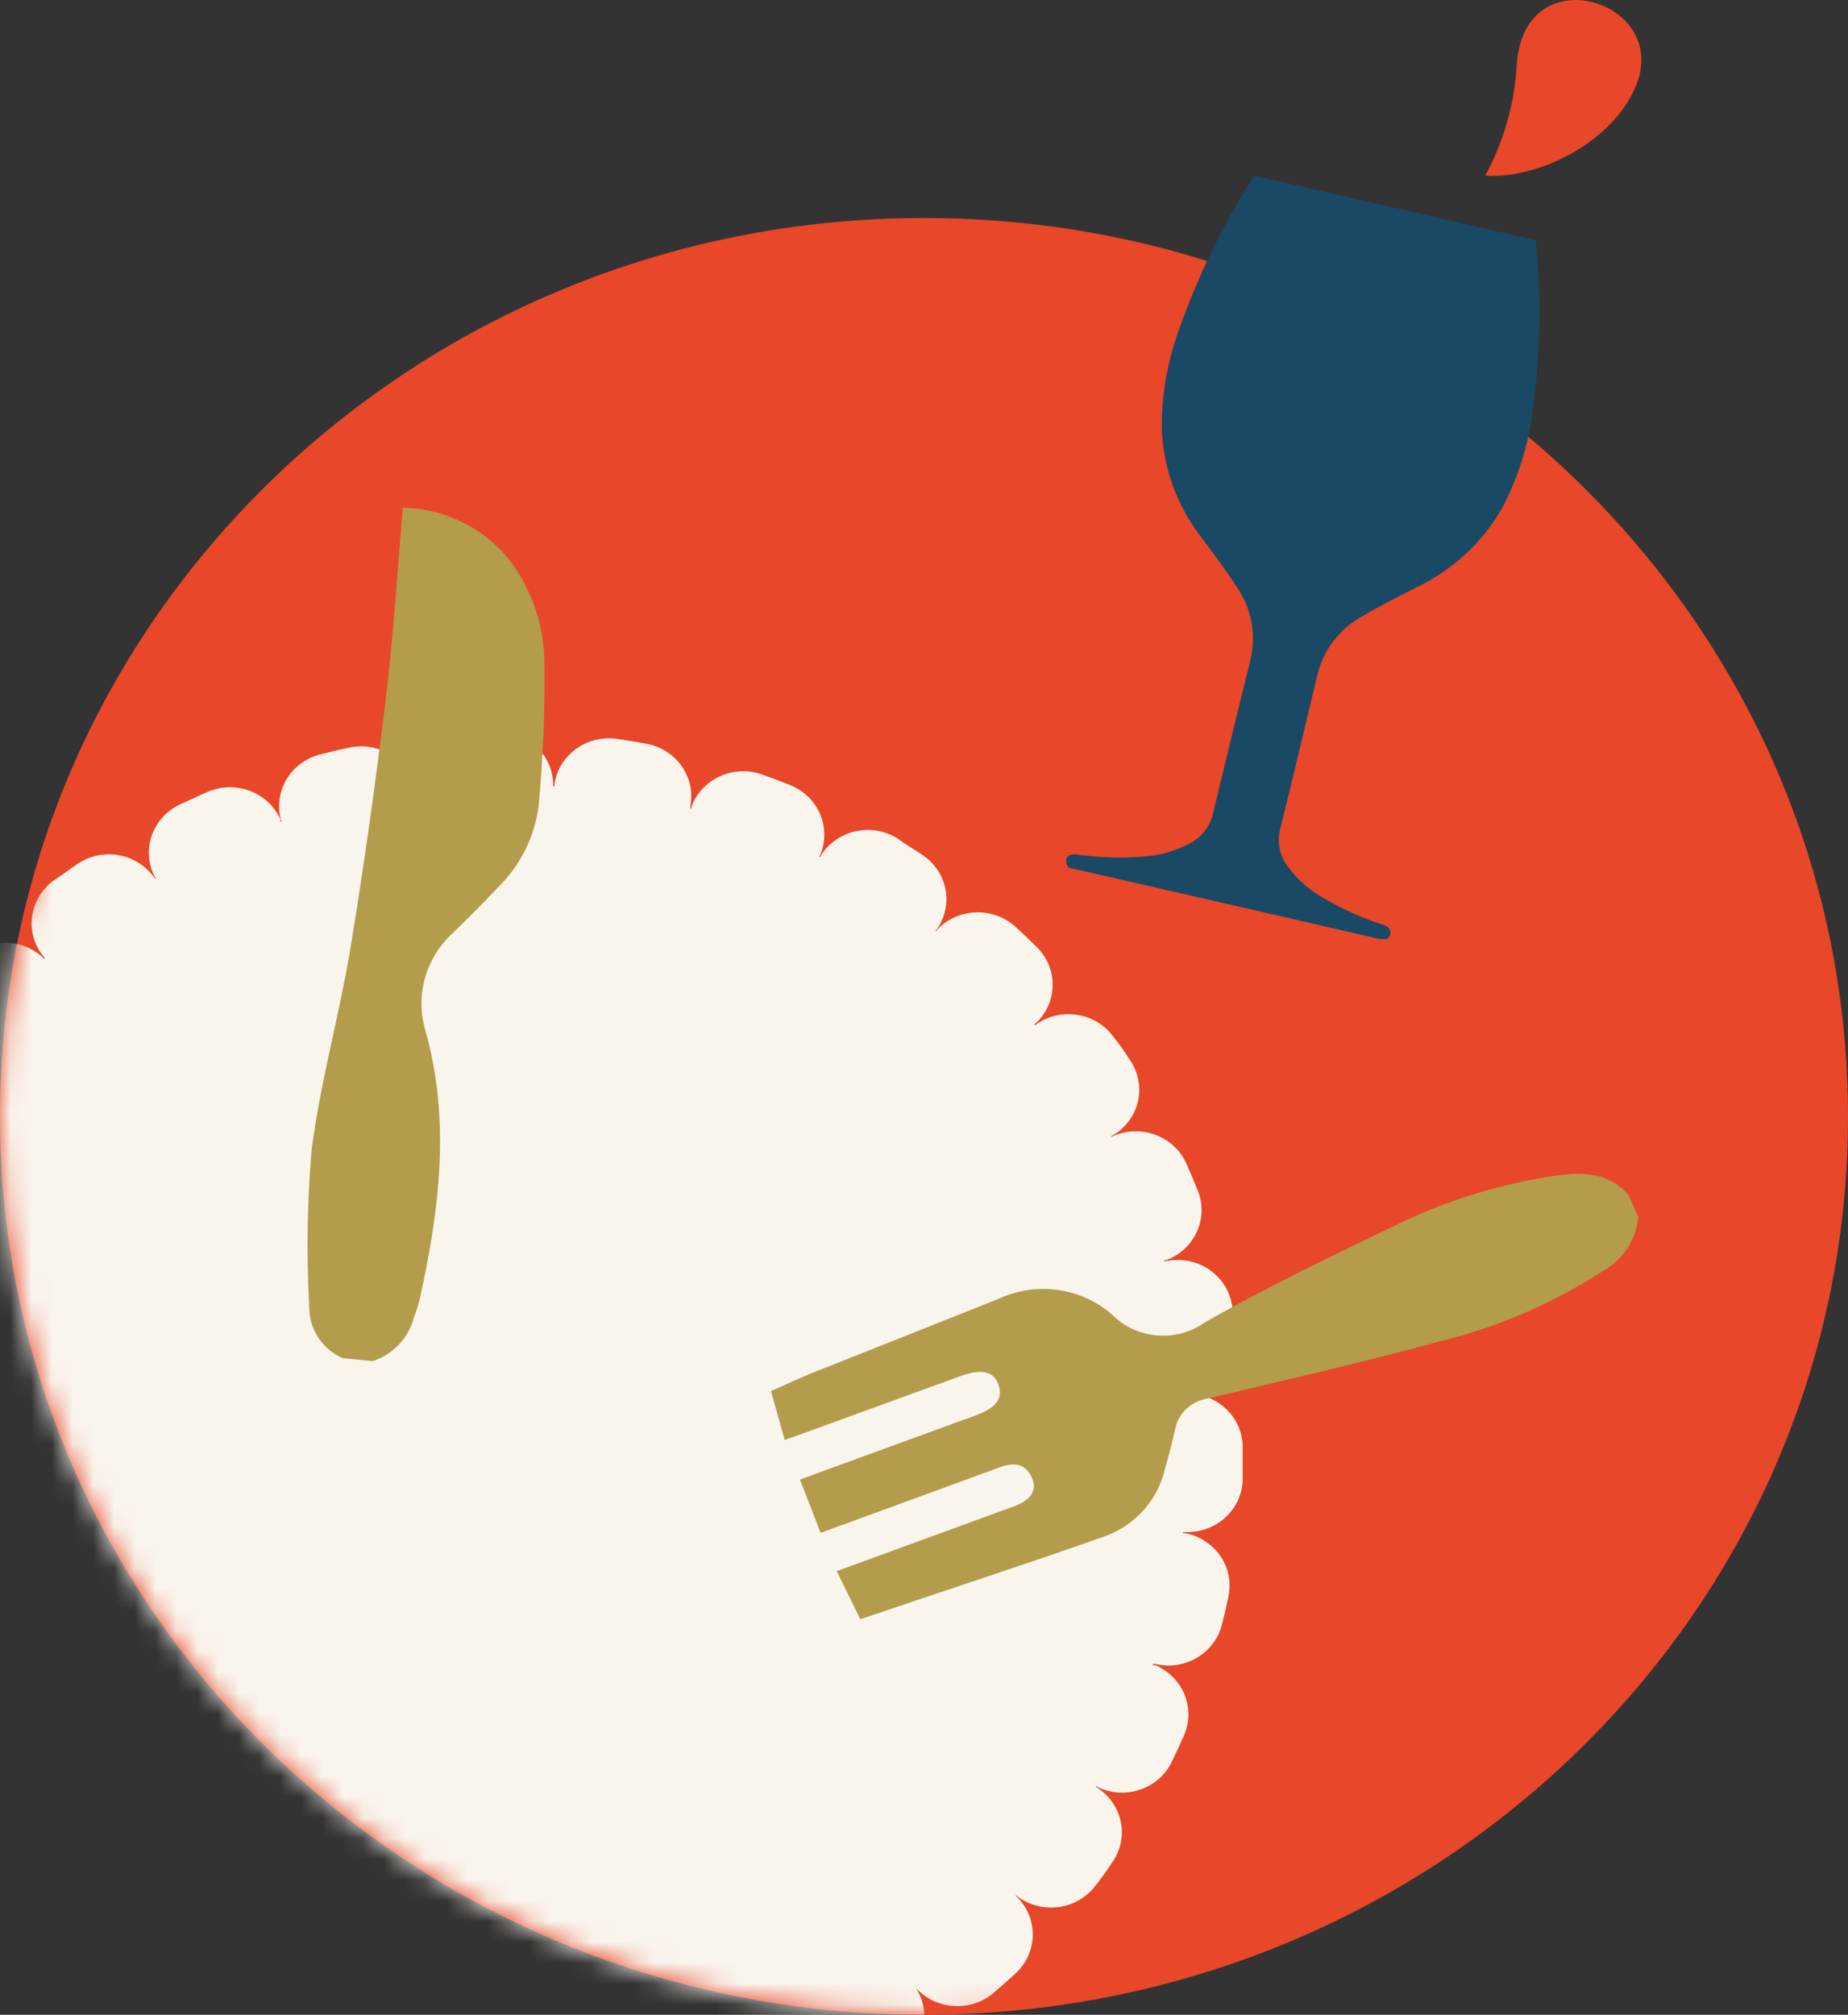
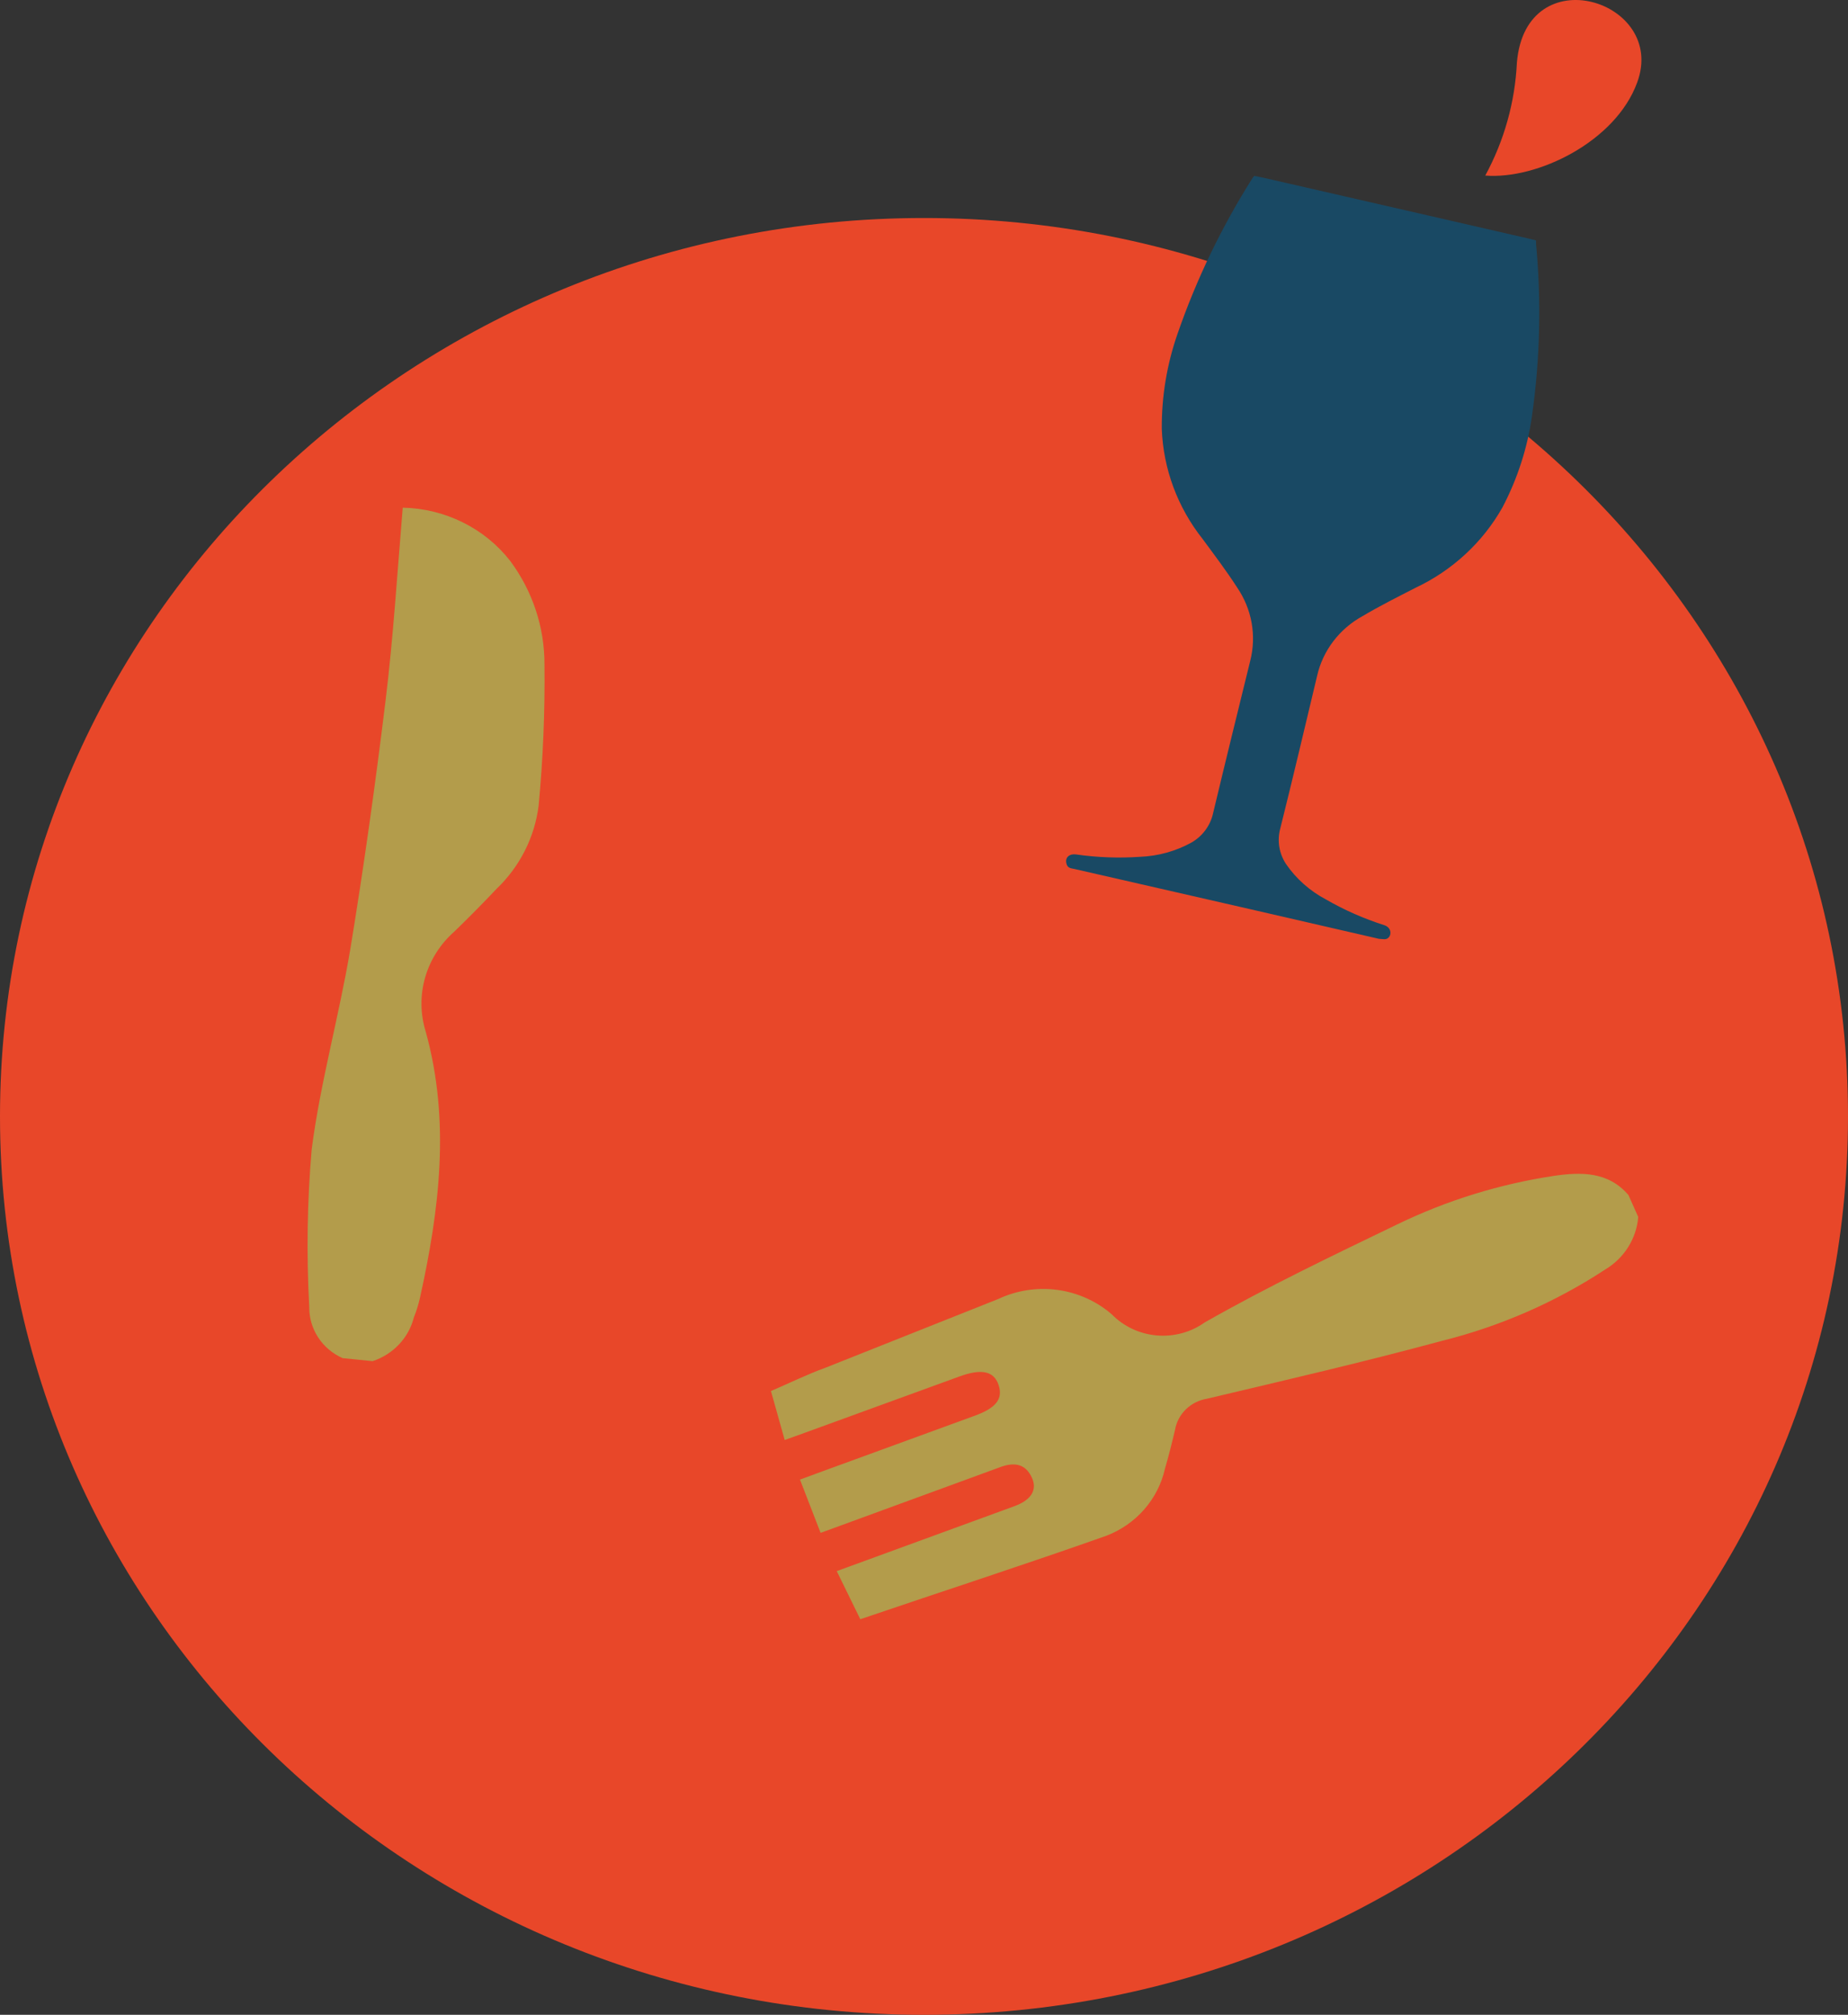
<svg xmlns="http://www.w3.org/2000/svg" width="89" height="97" viewBox="0 0 89 97" fill="none">
  <rect x="0" y="0" width="89" height="97" fill="#333333" stroke="none" />
  <path d="M44.5 97.001C69.077 97.001 89 77.636 89 53.749C89 29.861 69.077 10.496 44.5 10.496C19.923 10.496 0 29.861 0 53.749C0 77.636 19.923 97.001 44.5 97.001Z" fill="#E84729" />
  <path d="M73.054 3.015C73.484 -2.1 80.31 0.024 78.846 3.973C77.803 6.828 74.03 8.653 71.531 8.452C72.443 6.771 72.963 4.914 73.054 3.015Z" fill="#E84729" />
  <path d="M68.165 28.302C69.944 27.465 71.411 26.11 72.36 24.425C73.086 23.041 73.567 21.549 73.783 20.01C74.173 17.257 74.237 14.469 73.973 11.702C73.977 11.659 73.977 11.616 73.973 11.573L73.651 11.493L68.289 10.262L60.776 8.541L60.403 8.469L60.321 8.573C58.827 10.936 57.614 13.456 56.705 16.085C56.194 17.556 55.94 19.1 55.952 20.653C56.024 22.576 56.713 24.429 57.921 25.953C58.484 26.717 59.063 27.481 59.576 28.277C59.928 28.791 60.167 29.37 60.277 29.978C60.386 30.585 60.365 31.209 60.213 31.808C59.609 34.261 59.005 36.714 58.417 39.175C58.351 39.461 58.226 39.731 58.05 39.969C57.874 40.206 57.65 40.407 57.391 40.558C56.633 40.978 55.781 41.215 54.909 41.25C53.882 41.321 52.85 41.283 51.831 41.137C51.508 41.089 51.301 41.274 51.351 41.539C51.401 41.805 51.566 41.797 51.748 41.837L60.155 43.759L66.411 45.199C66.593 45.199 66.766 45.279 66.899 45.11C67.031 44.941 66.973 44.636 66.659 44.539C65.68 44.227 64.739 43.812 63.854 43.301C63.081 42.892 62.422 42.307 61.934 41.596C61.771 41.348 61.661 41.07 61.613 40.78C61.565 40.489 61.578 40.192 61.653 39.907C62.257 37.494 62.844 35.001 63.432 32.54C63.568 31.937 63.834 31.369 64.212 30.873C64.59 30.377 65.071 29.963 65.624 29.661C66.435 29.178 67.304 28.744 68.165 28.302Z" fill="#194964" />
  <mask id="mask0_110_1702" style="mask-type:luminance" maskUnits="userSpaceOnUse" x="0" y="10" width="89" height="87">
    <path d="M44.5 97.001C69.077 97.001 89 77.636 89 53.749C89 29.861 69.077 10.496 44.5 10.496C19.923 10.496 0 29.861 0 53.749C0 77.636 19.923 97.001 44.5 97.001Z" fill="white" />
  </mask>
  <g mask="url(#mask0_110_1702)">
-     <path d="M57.391 67.108H57.267V67.051H57.383C57.727 66.998 58.057 66.878 58.353 66.7C58.65 66.522 58.908 66.289 59.111 66.014C59.315 65.739 59.461 65.428 59.541 65.098C59.62 64.768 59.632 64.426 59.575 64.092C59.493 63.625 59.401 63.167 59.31 62.709C59.24 62.377 59.102 62.063 58.906 61.783C58.71 61.504 58.459 61.264 58.168 61.079C57.877 60.894 57.551 60.766 57.209 60.704C56.867 60.641 56.515 60.644 56.175 60.714H56.059C56.059 60.714 56.059 60.714 56.059 60.666H56.175C56.83 60.418 57.358 59.927 57.642 59.301C57.926 58.675 57.943 57.966 57.689 57.328C57.515 56.894 57.333 56.459 57.143 56.033C57.004 55.718 56.803 55.433 56.55 55.195C56.297 54.956 55.998 54.769 55.67 54.644C55.342 54.519 54.991 54.459 54.639 54.467C54.287 54.475 53.94 54.55 53.618 54.69C53.589 54.709 53.559 54.725 53.527 54.738C53.524 54.722 53.524 54.706 53.527 54.69C53.561 54.677 53.595 54.661 53.626 54.642C53.922 54.462 54.178 54.228 54.38 53.951C54.581 53.675 54.725 53.363 54.802 53.032C54.879 52.702 54.888 52.359 54.828 52.026C54.768 51.692 54.641 51.373 54.453 51.087C54.197 50.693 53.924 50.283 53.626 49.921C53.426 49.644 53.172 49.408 52.879 49.227C52.585 49.045 52.257 48.922 51.914 48.864C51.572 48.806 51.221 48.814 50.881 48.887C50.541 48.961 50.22 49.099 49.936 49.294C49.906 49.313 49.879 49.334 49.853 49.358L49.811 49.318L49.894 49.253C50.144 49.017 50.343 48.736 50.481 48.425C50.619 48.114 50.692 47.78 50.697 47.442C50.701 47.103 50.637 46.767 50.508 46.453C50.379 46.139 50.187 45.852 49.944 45.61C49.605 45.272 49.265 44.943 48.91 44.621C48.397 44.155 47.715 43.904 47.013 43.924C46.311 43.943 45.646 44.231 45.161 44.725C45.141 44.756 45.119 44.786 45.095 44.814H45.045C45.074 44.791 45.099 44.764 45.12 44.733C45.316 44.454 45.453 44.139 45.524 43.808C45.594 43.476 45.597 43.135 45.532 42.802C45.467 42.47 45.334 42.153 45.143 41.87C44.952 41.588 44.705 41.344 44.416 41.155C44.019 40.889 43.589 40.64 43.2 40.35C42.606 39.989 41.889 39.871 41.205 40.022C40.522 40.173 39.927 40.58 39.551 41.155L39.502 41.259H39.444C39.461 41.226 39.48 41.194 39.502 41.163C39.767 40.531 39.765 39.823 39.495 39.193C39.225 38.563 38.71 38.062 38.062 37.801C37.615 37.624 37.16 37.447 36.705 37.286C36.044 37.053 35.315 37.083 34.678 37.371C34.04 37.659 33.546 38.181 33.304 38.822V38.927H33.246C33.246 38.887 33.246 38.854 33.246 38.814C33.311 38.481 33.307 38.14 33.236 37.808C33.164 37.477 33.026 37.162 32.829 36.883C32.632 36.603 32.381 36.365 32.089 36.18C31.797 35.995 31.47 35.868 31.128 35.806C30.656 35.718 30.193 35.645 29.713 35.573C29.017 35.474 28.31 35.647 27.745 36.054C27.181 36.461 26.805 37.069 26.701 37.745C26.701 37.745 26.701 37.817 26.701 37.857H26.643C26.647 37.82 26.647 37.782 26.643 37.745C26.626 37.063 26.334 36.416 25.832 35.941C25.329 35.466 24.655 35.201 23.954 35.203C23.474 35.203 22.994 35.203 22.522 35.251C22.176 35.271 21.837 35.356 21.525 35.503C21.213 35.65 20.934 35.855 20.703 36.107C20.473 36.358 20.296 36.652 20.182 36.97C20.068 37.288 20.02 37.625 20.04 37.962C20.036 37.999 20.036 38.037 20.04 38.074H19.982C19.982 38.074 19.982 38.002 19.982 37.962C19.909 37.631 19.768 37.318 19.57 37.039C19.372 36.761 19.119 36.524 18.826 36.341C18.533 36.158 18.206 36.033 17.864 35.973C17.521 35.913 17.17 35.919 16.829 35.991C16.358 36.088 15.886 36.2 15.423 36.321C15.086 36.406 14.769 36.555 14.492 36.759C14.214 36.964 13.98 37.219 13.804 37.511C13.628 37.803 13.513 38.126 13.466 38.462C13.418 38.797 13.44 39.138 13.528 39.466C13.541 39.499 13.558 39.532 13.578 39.562H13.511C13.511 39.562 13.511 39.49 13.511 39.458C13.37 39.139 13.163 38.852 12.904 38.613C12.645 38.373 12.339 38.188 12.005 38.066C11.671 37.944 11.314 37.889 10.957 37.905C10.601 37.92 10.251 38.005 9.929 38.155L8.621 38.75C7.996 39.06 7.523 39.597 7.303 40.244C7.083 40.892 7.134 41.597 7.446 42.208C7.466 42.239 7.488 42.269 7.512 42.297H7.455C7.438 42.265 7.419 42.236 7.397 42.208C7.194 41.933 6.938 41.699 6.642 41.52C6.347 41.341 6.018 41.22 5.674 41.165C5.331 41.109 4.979 41.121 4.64 41.197C4.301 41.275 3.981 41.416 3.698 41.613C3.309 41.886 2.928 42.168 2.548 42.417C2.272 42.625 2.042 42.883 1.869 43.178C1.697 43.472 1.586 43.797 1.543 44.133C1.5 44.469 1.525 44.811 1.618 45.137C1.711 45.464 1.87 45.769 2.084 46.036L2.159 46.109L2.118 46.149L2.043 46.077C1.528 45.611 0.844 45.364 0.142 45.388C-0.561 45.412 -1.225 45.706 -1.705 46.205C-2.028 46.551 -2.351 46.905 -2.665 47.259C-3.122 47.779 -3.348 48.453 -3.293 49.135C-3.239 49.816 -2.909 50.449 -2.376 50.894C-2.673 50.718 -3.003 50.601 -3.348 50.55C-3.692 50.498 -4.043 50.514 -4.381 50.594C-4.719 50.675 -5.038 50.82 -5.319 51.02C-5.599 51.221 -5.836 51.473 -6.016 51.763C-6.265 52.157 -6.504 52.567 -6.736 52.977C-6.925 53.271 -7.051 53.599 -7.106 53.942C-7.161 54.285 -7.144 54.635 -7.055 54.971C-6.967 55.307 -6.81 55.622 -6.593 55.897C-6.376 56.172 -6.104 56.402 -5.793 56.572C-5.757 56.575 -5.721 56.575 -5.685 56.572V56.628C-5.721 56.629 -5.757 56.626 -5.793 56.62C-6.121 56.507 -6.469 56.457 -6.817 56.475C-7.165 56.492 -7.505 56.576 -7.82 56.722C-8.134 56.868 -8.416 57.072 -8.649 57.324C-8.882 57.575 -9.061 57.869 -9.177 58.189C-9.343 58.631 -9.5 59.073 -9.64 59.524C-9.845 60.175 -9.776 60.879 -9.449 61.482C-9.122 62.084 -8.563 62.537 -7.895 62.741H-7.779V62.797H-7.886C-8.231 62.749 -8.583 62.768 -8.92 62.853C-9.258 62.938 -9.575 63.086 -9.853 63.29C-10.131 63.494 -10.366 63.749 -10.542 64.042C-10.719 64.334 -10.834 64.657 -10.882 64.993C-10.948 65.451 -11.006 65.917 -11.055 66.384C-11.122 67.065 -10.909 67.744 -10.463 68.273C-10.016 68.802 -9.373 69.138 -8.672 69.207H-8.557V69.263H-8.681C-9.383 69.306 -10.038 69.619 -10.504 70.131C-10.969 70.644 -11.206 71.315 -11.163 71.998C-11.163 72.472 -11.097 72.93 -11.047 73.397C-10.98 74.032 -10.672 74.62 -10.185 75.048C-9.698 75.475 -9.064 75.713 -8.408 75.713H-8.135H-8.027V75.769H-8.143C-8.821 75.948 -9.399 76.382 -9.75 76.974C-10.101 77.567 -10.195 78.27 -10.013 78.93C-9.889 79.389 -9.748 79.839 -9.607 80.281C-9.426 80.797 -9.083 81.244 -8.625 81.559C-8.167 81.874 -7.619 82.04 -7.059 82.035C-6.778 82.036 -6.499 81.995 -6.231 81.914L-6.132 81.874V81.922L-6.24 81.962C-6.867 82.272 -7.342 82.811 -7.561 83.461C-7.779 84.111 -7.724 84.818 -7.406 85.428C-7.191 85.847 -6.968 86.257 -6.736 86.659C-6.506 87.062 -6.169 87.398 -5.76 87.632C-5.351 87.865 -4.885 87.987 -4.411 87.986C-3.962 87.989 -3.52 87.878 -3.128 87.664L-3.037 87.608C-3.035 87.624 -3.035 87.64 -3.037 87.656L-3.128 87.713C-3.678 88.138 -4.032 88.757 -4.112 89.436C-4.193 90.114 -3.994 90.796 -3.559 91.332C-3.261 91.702 -2.946 92.055 -2.632 92.409C-2.381 92.694 -2.068 92.92 -1.716 93.073C-1.364 93.226 -0.982 93.302 -0.597 93.294C0.04 93.297 0.657 93.077 1.141 92.675C1.164 92.646 1.189 92.619 1.216 92.594H1.257L1.174 92.675C0.95 92.933 0.78 93.233 0.675 93.556C0.57 93.878 0.532 94.218 0.563 94.555C0.594 94.892 0.693 95.22 0.854 95.52C1.016 95.82 1.237 96.086 1.505 96.302C1.869 96.6 2.242 96.897 2.622 97.179C3.096 97.533 3.679 97.723 4.277 97.717C4.683 97.719 5.083 97.63 5.448 97.457C5.812 97.284 6.131 97.032 6.379 96.72C6.379 96.72 6.379 96.656 6.437 96.624H6.486C6.467 96.655 6.445 96.685 6.42 96.712C6.238 97.011 6.12 97.343 6.073 97.688C6.026 98.033 6.051 98.383 6.147 98.718C6.243 99.053 6.408 99.366 6.631 99.637C6.854 99.909 7.131 100.134 7.446 100.299L8.729 100.942C9.367 101.241 10.102 101.281 10.771 101.053C11.439 100.825 11.988 100.349 12.295 99.728C12.295 99.728 12.295 99.656 12.336 99.624H12.386C12.376 99.66 12.362 99.695 12.345 99.728C12.243 100.052 12.208 100.393 12.242 100.73C12.276 101.068 12.378 101.395 12.542 101.694C12.707 101.993 12.931 102.258 13.2 102.472C13.47 102.687 13.781 102.848 14.116 102.945C14.579 103.082 15.042 103.21 15.514 103.331C15.731 103.382 15.953 103.409 16.176 103.411C16.764 103.411 17.336 103.221 17.8 102.87C18.265 102.519 18.596 102.027 18.741 101.473C18.741 101.473 18.741 101.401 18.741 101.361H18.799V101.465C18.737 102.147 18.955 102.826 19.407 103.352C19.858 103.878 20.505 104.209 21.207 104.272C21.678 104.272 22.166 104.344 22.646 104.369H22.779C23.459 104.367 24.114 104.112 24.606 103.656C25.099 103.199 25.393 102.576 25.427 101.916C25.427 101.916 25.427 101.843 25.427 101.803H25.485V101.916C25.545 102.557 25.85 103.153 26.34 103.586C26.83 104.02 27.47 104.259 28.132 104.256H28.43C28.91 104.208 29.39 104.143 29.862 104.071C30.557 103.968 31.182 103.601 31.599 103.051C32.016 102.5 32.192 101.812 32.088 101.135C32.088 101.135 32.088 101.063 32.088 101.023H32.145C32.142 101.06 32.142 101.098 32.145 101.135C32.32 101.652 32.658 102.103 33.111 102.422C33.564 102.741 34.109 102.913 34.669 102.913C34.95 102.914 35.23 102.87 35.497 102.784C35.96 102.639 36.415 102.487 36.862 102.318C37.189 102.201 37.488 102.022 37.744 101.791C37.999 101.561 38.205 101.284 38.35 100.976C38.494 100.668 38.575 100.335 38.586 99.997C38.598 99.658 38.541 99.321 38.417 99.004C38.404 98.971 38.388 98.938 38.368 98.908H38.426C38.426 98.908 38.426 98.98 38.426 99.012C38.598 99.308 38.828 99.567 39.104 99.776C39.38 99.984 39.695 100.138 40.032 100.227C40.369 100.316 40.721 100.339 41.068 100.295C41.414 100.25 41.748 100.14 42.05 99.969C42.464 99.744 42.877 99.503 43.283 99.254C43.874 98.888 44.293 98.31 44.448 97.646C44.603 96.981 44.482 96.284 44.11 95.707C44.574 96.219 45.228 96.533 45.929 96.578C46.63 96.623 47.321 96.397 47.85 95.948C48.215 95.634 48.57 95.321 48.918 94.999C49.426 94.527 49.721 93.879 49.738 93.196C49.755 92.513 49.493 91.851 49.009 91.356L48.926 91.283V91.243C48.926 91.243 48.976 91.291 49.009 91.308C49.285 91.513 49.601 91.664 49.937 91.751C50.273 91.838 50.624 91.86 50.969 91.815C51.315 91.77 51.647 91.66 51.948 91.49C52.249 91.32 52.513 91.094 52.724 90.825C53.014 90.455 53.303 90.069 53.551 89.683C53.751 89.405 53.892 89.092 53.966 88.762C54.041 88.431 54.048 88.089 53.986 87.756C53.925 87.423 53.796 87.105 53.608 86.82C53.42 86.535 53.176 86.289 52.889 86.096L52.79 86.04V85.992L52.889 86.048C53.203 86.195 53.543 86.281 53.891 86.3C54.238 86.319 54.586 86.271 54.914 86.159C55.243 86.047 55.545 85.873 55.804 85.647C56.063 85.421 56.273 85.147 56.423 84.841C56.63 84.415 56.828 83.989 57.019 83.555C57.295 82.927 57.306 82.219 57.047 81.584C56.788 80.95 56.281 80.441 55.637 80.169H55.521V80.112H55.637C55.846 80.16 56.059 80.184 56.274 80.185C56.867 80.184 57.442 79.99 57.908 79.634C58.374 79.279 58.705 78.782 58.847 78.222C58.963 77.772 59.071 77.314 59.162 76.855C59.232 76.523 59.234 76.182 59.168 75.849C59.102 75.517 58.968 75.2 58.776 74.918C58.584 74.635 58.337 74.393 58.048 74.204C57.759 74.014 57.434 73.882 57.093 73.815H56.977V73.759H57.093H57.2C57.885 73.757 58.543 73.499 59.036 73.037C59.53 72.576 59.821 71.947 59.848 71.282C59.848 70.815 59.848 70.349 59.848 69.882V69.746C59.867 69.083 59.622 68.439 59.164 67.947C58.706 67.456 58.071 67.155 57.391 67.108Z" fill="#F9F4EC" />
-   </g>
+     </g>
  <path d="M78.898 58.59C78.856 59.104 78.689 59.602 78.412 60.042C78.134 60.483 77.754 60.853 77.301 61.123C74.9 62.698 72.239 63.86 69.432 64.557C65.684 65.571 61.903 66.447 58.13 67.34C57.745 67.403 57.39 67.581 57.114 67.849C56.839 68.117 56.655 68.462 56.59 68.836C56.441 69.471 56.284 70.099 56.102 70.718C55.94 71.437 55.599 72.106 55.108 72.667C54.618 73.228 53.993 73.664 53.289 73.935C49.383 75.318 45.428 76.597 41.432 77.956L40.298 75.64L44.261 74.192L48.862 72.511C49.69 72.206 49.963 71.707 49.69 71.128C49.416 70.549 48.945 70.324 48.093 70.662L40.447 73.46L39.52 73.798L38.527 71.233L39.843 70.75L46.942 68.16C47.96 67.79 48.316 67.356 48.093 66.681C47.869 66.005 47.265 65.876 46.181 66.278L38.734 68.989L37.791 69.327L37.129 66.97C38.031 66.584 38.875 66.166 39.744 65.852L48.076 62.539C48.961 62.122 49.953 61.97 50.926 62.101C51.9 62.233 52.812 62.643 53.545 63.279C54.116 63.861 54.885 64.222 55.709 64.293C56.533 64.364 57.355 64.141 58.022 63.665C61.034 61.952 64.178 60.448 67.314 58.936C69.683 57.79 72.22 57.006 74.836 56.611C76.151 56.418 77.459 56.402 78.427 57.536L78.898 58.59Z" fill="#B39C4B" />
  <path d="M16.5 65.386C16.015 65.171 15.606 64.824 15.321 64.387C15.036 63.95 14.888 63.442 14.894 62.925C14.755 60.397 14.794 57.863 15.01 55.341C15.424 52.124 16.334 48.907 16.872 45.69C17.526 41.717 18.08 37.728 18.568 33.739C18.941 30.682 19.131 27.61 19.396 24.441C20.4 24.462 21.387 24.703 22.282 25.146C23.178 25.588 23.959 26.222 24.567 26.999C25.648 28.452 26.228 30.2 26.222 31.993C26.248 34.259 26.154 36.525 25.941 38.781C25.752 40.307 25.034 41.725 23.905 42.802C23.252 43.494 22.573 44.178 21.886 44.845C21.209 45.439 20.719 46.208 20.474 47.063C20.229 47.917 20.24 48.822 20.504 49.671C21.696 53.973 21.166 58.236 20.223 62.498C20.151 62.813 20.054 63.123 19.933 63.423C19.811 63.908 19.565 64.356 19.218 64.724C18.871 65.092 18.434 65.369 17.948 65.531L16.5 65.386Z" fill="#B39C4B" />
</svg>